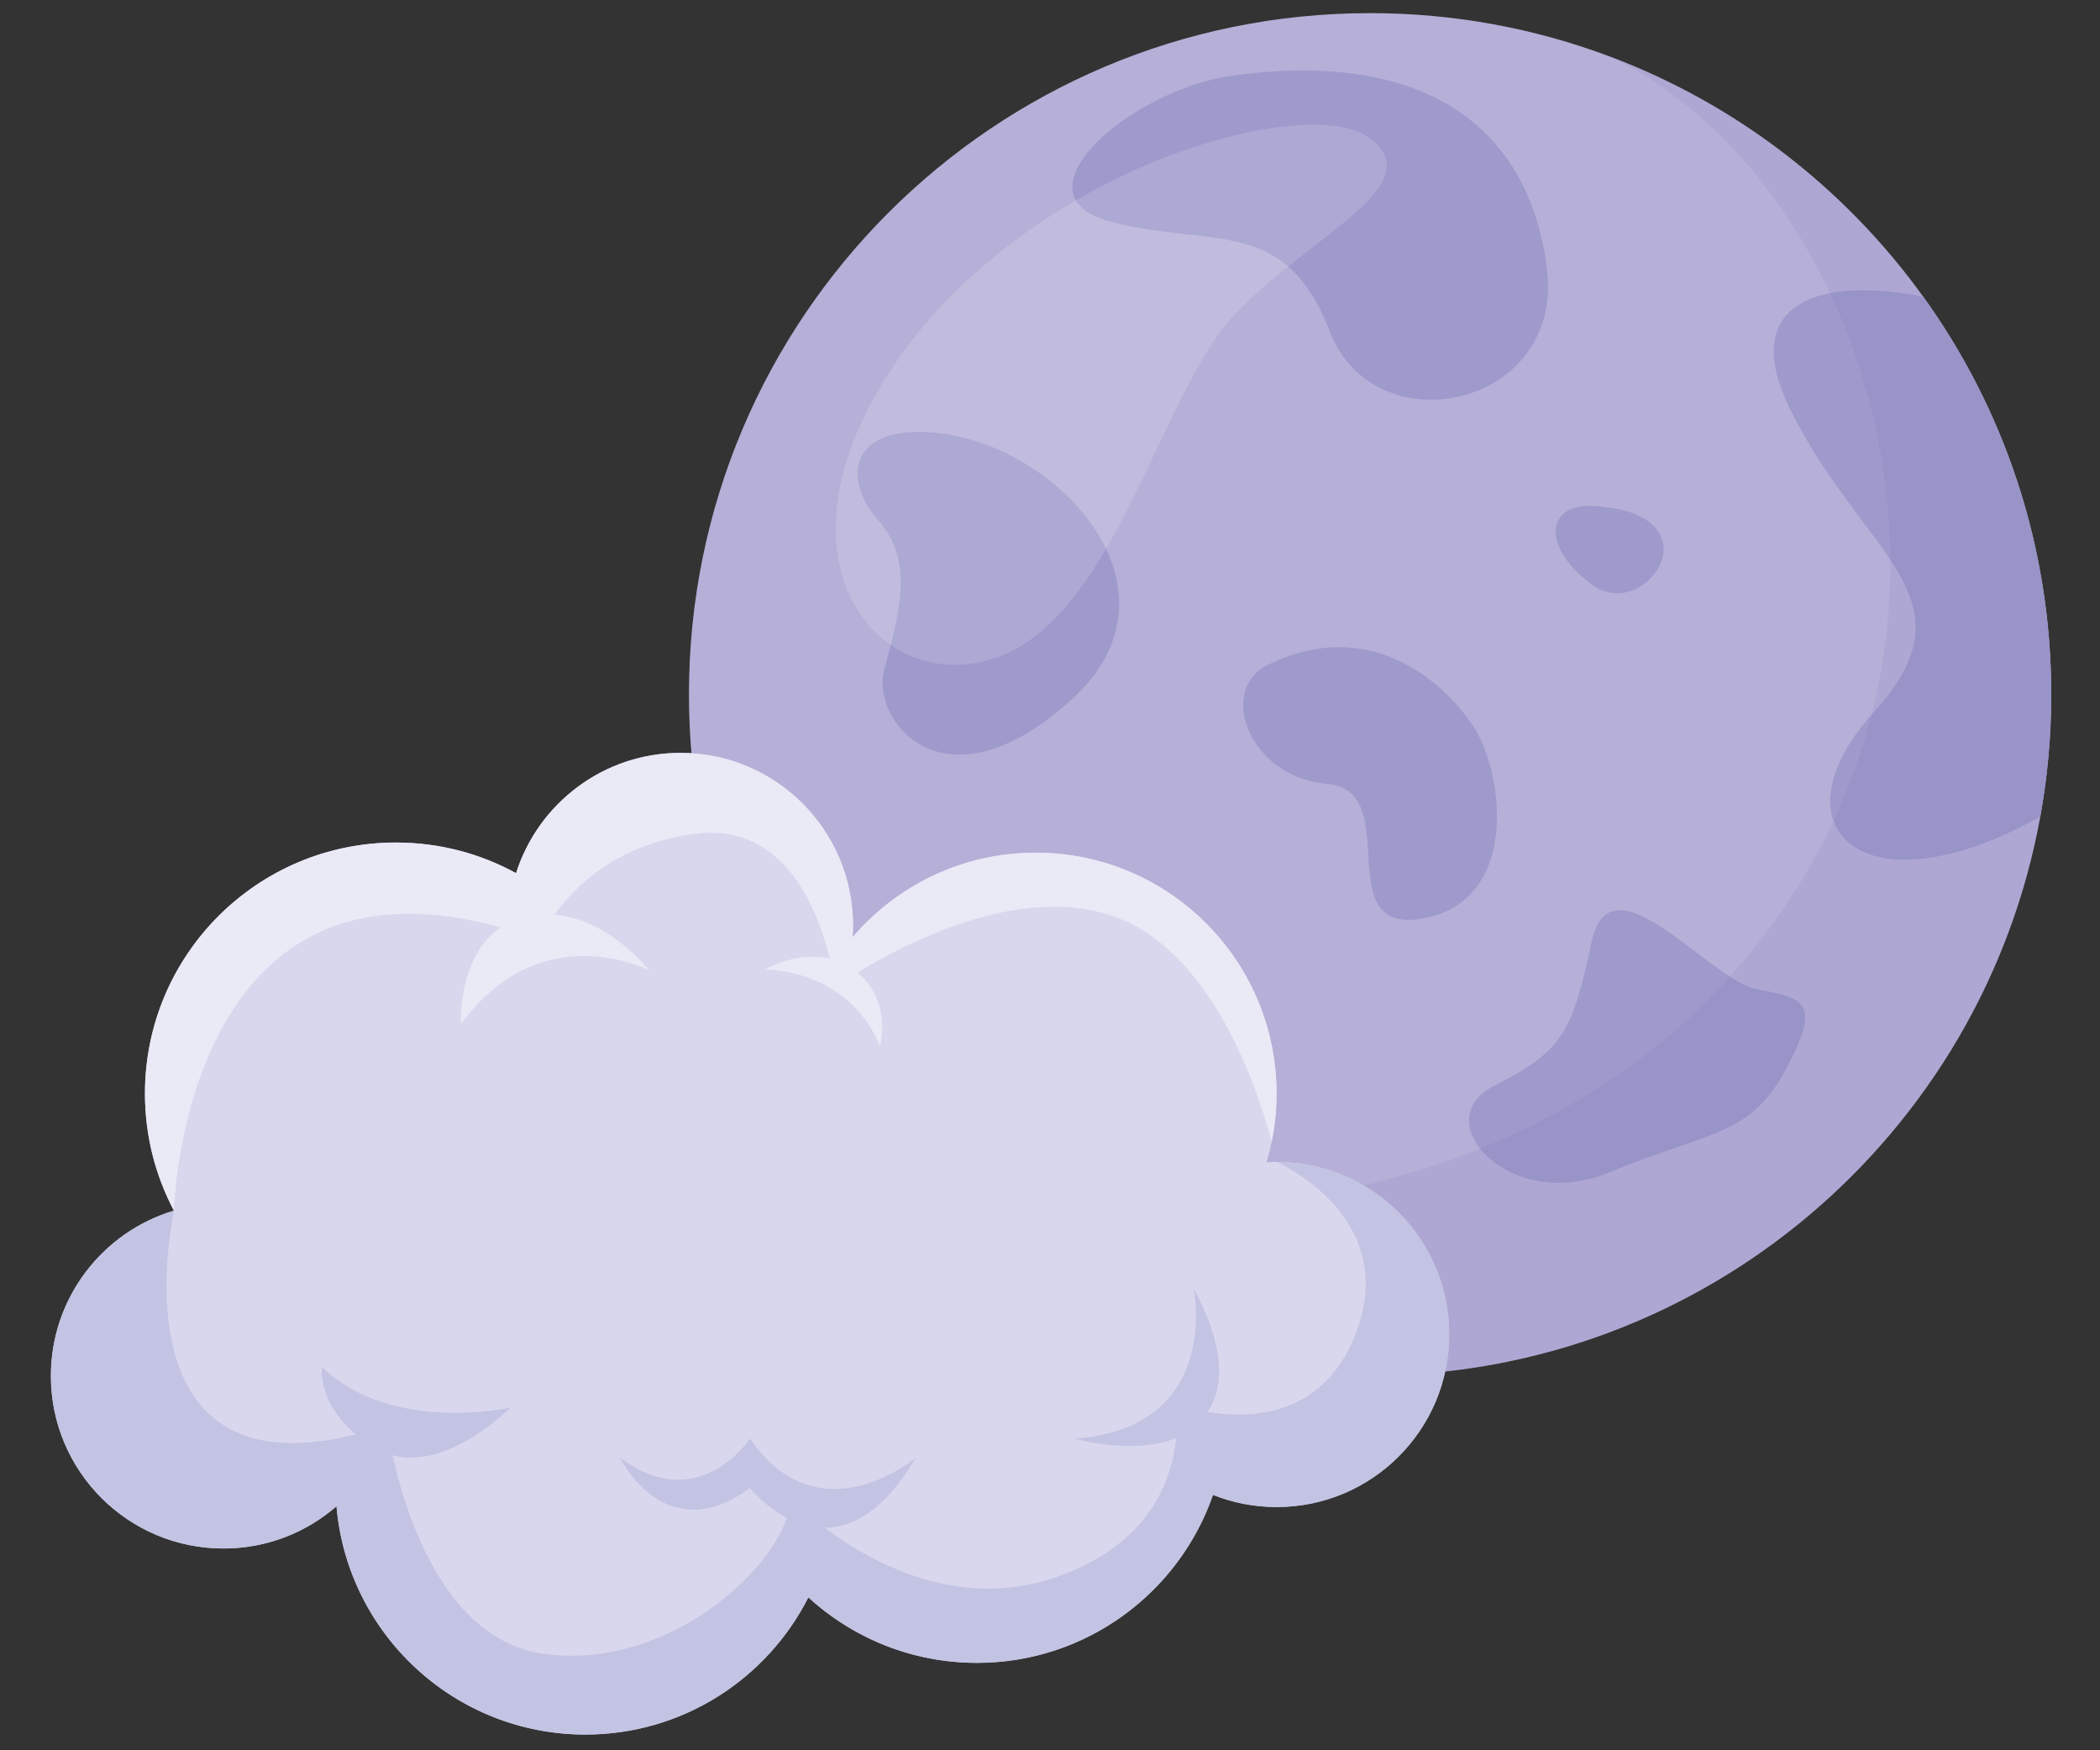
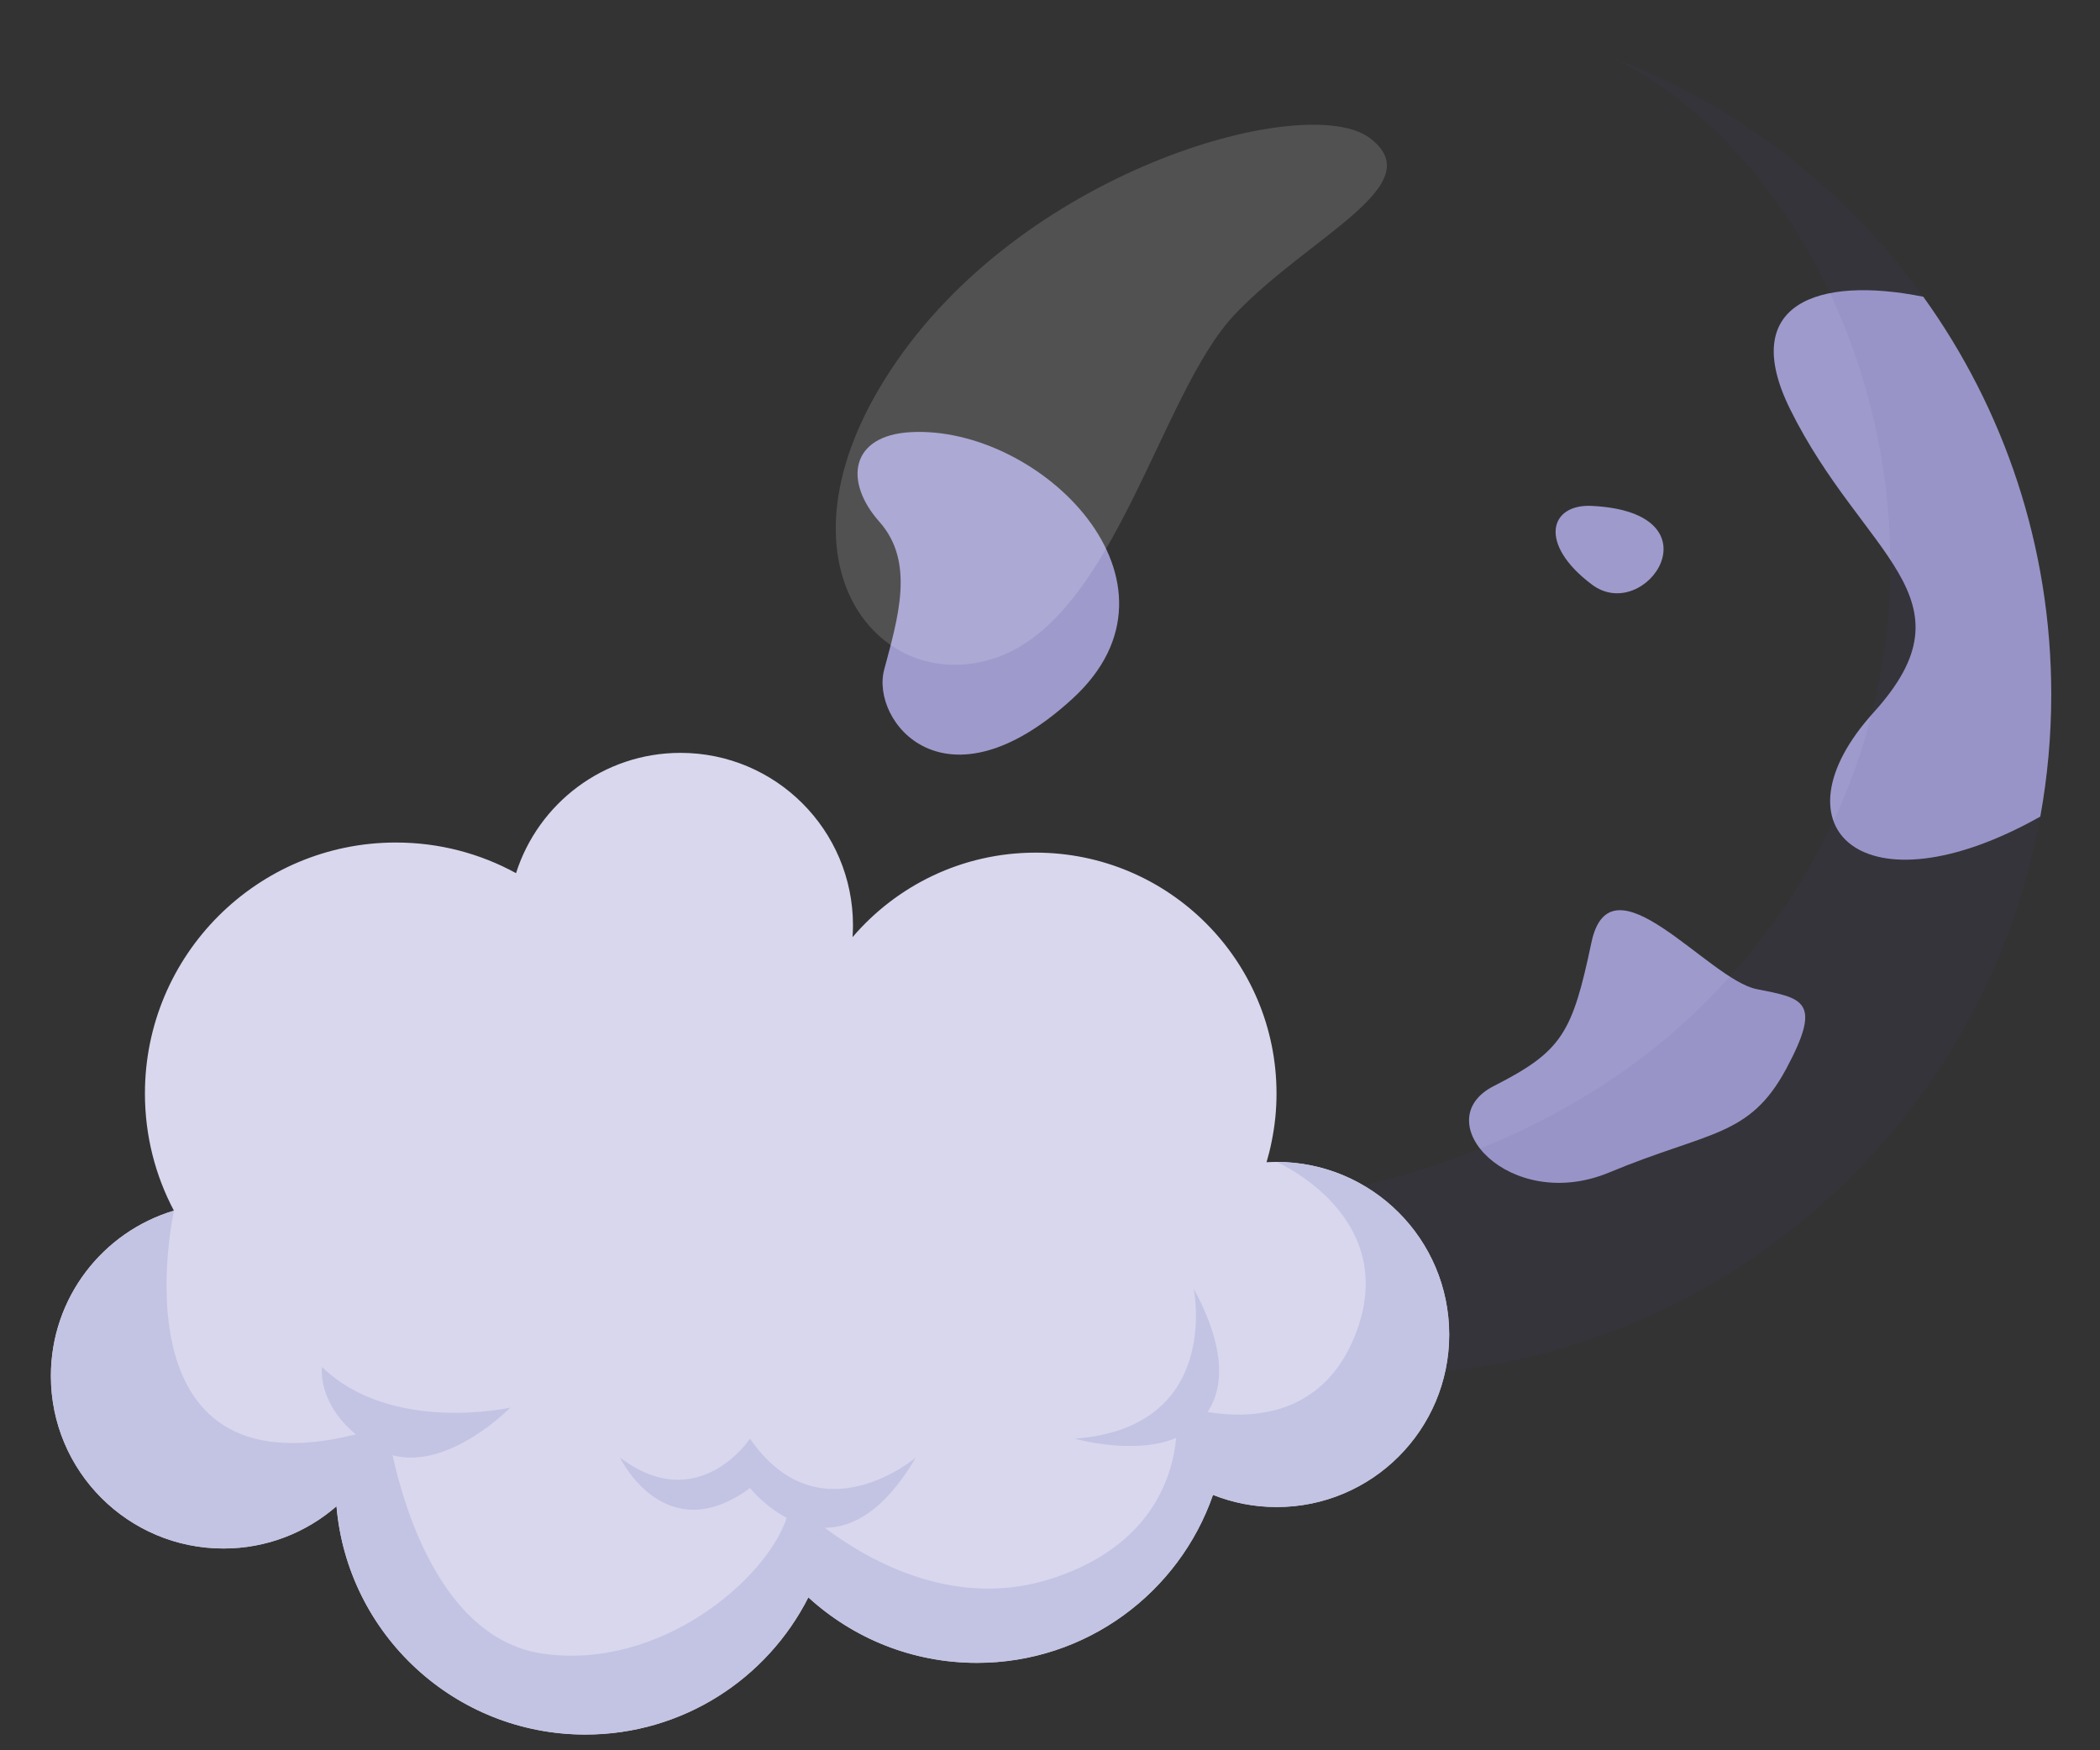
<svg xmlns="http://www.w3.org/2000/svg" id="Слой_1" x="0px" y="0px" viewBox="0 0 600 500" style="enable-background:new 0 0 600 500;" xml:space="preserve">
  <rect x="0" y="0" width="600" height="500" fill="#333333" stroke="none" />
  <style type="text/css"> .st0{fill:#B6AFD7;} .st1{fill:#9E9ACC;} .st2{opacity:0.07;fill:#4B4294;} .st3{opacity:0.15;fill:#FFFFFF;} .st4{fill:#D9D7ED;} .st5{fill:#EAE9F6;} .st6{fill:#C3C3E3;} </style>
  <g id="_x31_7">
-     <path class="st0" d="M586.07,198.37c0,11.91-1.07,23.58-3.13,34.9c-16.44,90.82-95.91,159.71-191.48,159.71 c-56.5,0-107.37-24.07-142.92-62.52c-32.09-34.7-51.7-81.1-51.7-132.09c0-107.49,87.13-194.62,194.62-194.62 c24.07,0,47.14,4.38,68.43,12.37h0.01c36.24,13.62,67.35,37.74,89.6,68.65C572.5,116.74,586.07,155.97,586.07,198.37z" />
-     <path class="st1" d="M351.76,21.67c-28.64,4.02-63.38,33.93-34.57,41.61c28.81,7.68,49.93-1.92,62.74,31.37 c12.8,33.29,66.58,21.77,62.1-17.28C437.55,38.32,409.33,13.59,351.76,21.67z" />
    <path class="st1" d="M586.07,198.37c0,11.91-1.07,23.58-3.13,34.9c-0.04,0.02-0.06,0.04-0.1,0.06 c-50.42,28.3-77.33,3.08-47.49-29.84c29.84-32.92-3.08-44.54-23.88-86.58c-14.93-30.18,8-38.17,38.04-32.14 C572.5,116.74,586.07,155.97,586.07,198.37z" />
    <path class="st1" d="M260.22,123.45c-17.27,0.93-19.21,14.08-8.96,25.61s5.28,27.53,1.36,42.25c-3.92,14.72,17.35,41.61,53.77,8.32 C342.8,166.35,297.22,121.46,260.22,123.45z" />
-     <path class="st1" d="M362.09,190.01c-14.3,7.11-5.29,32.01,17.12,33.93c22.41,1.92,0,43.53,27.53,38.41 c27.53-5.12,23.05-41.61,14.08-55.06C411.86,193.85,390.43,175.93,362.09,190.01z" />
    <path class="st1" d="M454.83,144.52c-12.21-0.61-15.36,10.95,0,22.47C470.2,178.52,491.96,146.38,454.83,144.52z" />
    <path class="st1" d="M501.9,282.56c-13.79-2.73-41.74-39.2-47.21-13.3c-5.47,25.89-8.34,31.05-27.88,40.98 c-19.54,9.93,4.59,36.52,32.98,24.69s39.99-9.97,50.52-29.54C520.84,285.81,515.15,285.18,501.9,282.56z" />
    <path class="st2" d="M586.07,198.37c0,11.91-1.07,23.58-3.13,34.9c-16.44,90.82-95.91,159.71-191.48,159.71 c-56.5,0-107.37-24.07-142.92-62.52c80.74,30.21,181.44,13.52,238.94-44.33c93.46-94.03,48.65-233.72-27.59-270.01 c36.24,13.62,67.35,37.74,89.6,68.65C572.5,116.74,586.07,155.97,586.07,198.37z" />
    <path class="st3" d="M391.31,39.39c-17.63-13.12-96.65,8.1-135.18,63.9c-38.52,55.8-5.61,96.31,28.45,84.6 c34.06-11.71,46.86-75.6,68.24-98.1C374.21,67.29,409.24,52.73,391.31,39.39z" />
    <path class="st4" d="M414.04,381.22c0,27.22-22.08,49.28-49.3,49.28c-6.43,0-12.56-1.24-18.19-3.47 c-9.69,27.92-36.22,47.98-67.44,47.98c-18.57,0-35.47-7.1-48.17-18.71c-11.77,23.24-35.87,39.19-63.7,39.19 c-37.35,0-67.97-28.68-71.11-65.22c-8.65,7.52-19.93,12.07-32.3,12.07c-27.23,0-49.3-22.07-49.3-49.28 c0-22.32,14.83-41.15,35.15-47.23c-5.28-9.98-8.27-21.36-8.27-33.45c0-39.59,32.11-71.7,71.7-71.7c12.44,0,24.13,3.17,34.33,8.75 c6.33-19.92,24.97-34.36,46.99-34.36c27.22,0,49.28,22.06,49.28,49.3c0,1.13-0.05,2.23-0.13,3.35 c12.62-14.77,31.38-24.15,52.33-24.15c38,0,68.81,30.82,68.81,68.82c0,4.71-0.48,9.32-1.4,13.75c-0.39,1.99-0.88,3.95-1.45,5.87 c0.95-0.05,1.91-0.09,2.86-0.09C391.96,331.93,414.04,353.99,414.04,381.22z" />
-     <path class="st5" d="M295.93,243.58c-20.95,0-39.7,9.38-52.33,24.15c0.08-1.12,0.13-2.22,0.13-3.35c0-27.23-22.06-49.3-49.28-49.3 c-22.01,0-40.66,14.44-46.99,34.36c-10.19-5.58-21.89-8.75-34.33-8.75c-39.59,0-71.7,32.11-71.7,71.7c0,12.09,3,23.47,8.27,33.45 c0,0,2.42-106.25,93.29-80.89c-12.23,8.33-11.3,27.6-11.3,27.6c23.05-31.37,53.78-15.36,53.78-15.36s-11.31-14.59-27.06-15.91 c5.87-8.14,18.31-20.52,40.82-23.14c25.16-2.93,34.62,22.27,37.86,35.74c-9.49-2.28-18.33,2.99-18.33,2.99 c26.25,1.59,32.65,22.1,32.65,22.1s3.54-13.01-6.42-21.14c13.61-8.35,46.45-25.52,73.32-16.01c28.07,9.94,41.06,49.4,45.03,64.34 c0.93-4.44,1.4-9.04,1.4-13.75C364.75,274.4,333.93,243.58,295.93,243.58z" />
    <path class="st6" d="M364.75,331.93c0,0,35.98,15.62,22.39,49.61c-9.36,23.39-30.1,23.83-42.12,21.83 c6.38-9.66,2.62-23.17-3.98-35.27c0,0,8.32,39.69-33.93,42.89c0,0,16.95,4.84,28.95-0.22c-1.12,11.61-7.34,30.64-34.71,39.91 c-27.77,9.41-52.6-4.38-65.72-14.24c7.86-0.02,17.04-4.72,26.02-20.05c0,0-27.5,23.41-47.36-5.4c0,0-14.74,22.32-37.15,5.4 c0,0,12.83,26.61,37.15,8.69c0,0,4.08,5.14,10.49,8.51c-5.83,17.6-36.06,43.46-69.4,38.86c-28.36-3.91-39.53-39.94-43.23-56.74 c16.17,4.33,33.64-13.59,33.64-13.59s-33.93,7.6-53.78-11.6c0,0-1.46,10,9.66,19.24c-70.23,17.57-51.96-63.9-51.96-63.9 c-20.32,6.08-35.15,24.91-35.15,47.23c0,27.22,22.06,49.28,49.3,49.28c12.36,0,23.64-4.55,32.3-12.07 c3.13,36.53,33.76,65.22,71.11,65.22c27.83,0,51.93-15.95,63.7-39.19c12.7,11.61,29.6,18.71,48.17,18.71 c31.22,0,57.74-20.06,67.44-47.98c5.63,2.23,11.76,3.47,18.19,3.47c27.22,0,49.3-22.06,49.3-49.28 C414.04,353.99,391.96,331.93,364.75,331.93z" />
  </g>
</svg>